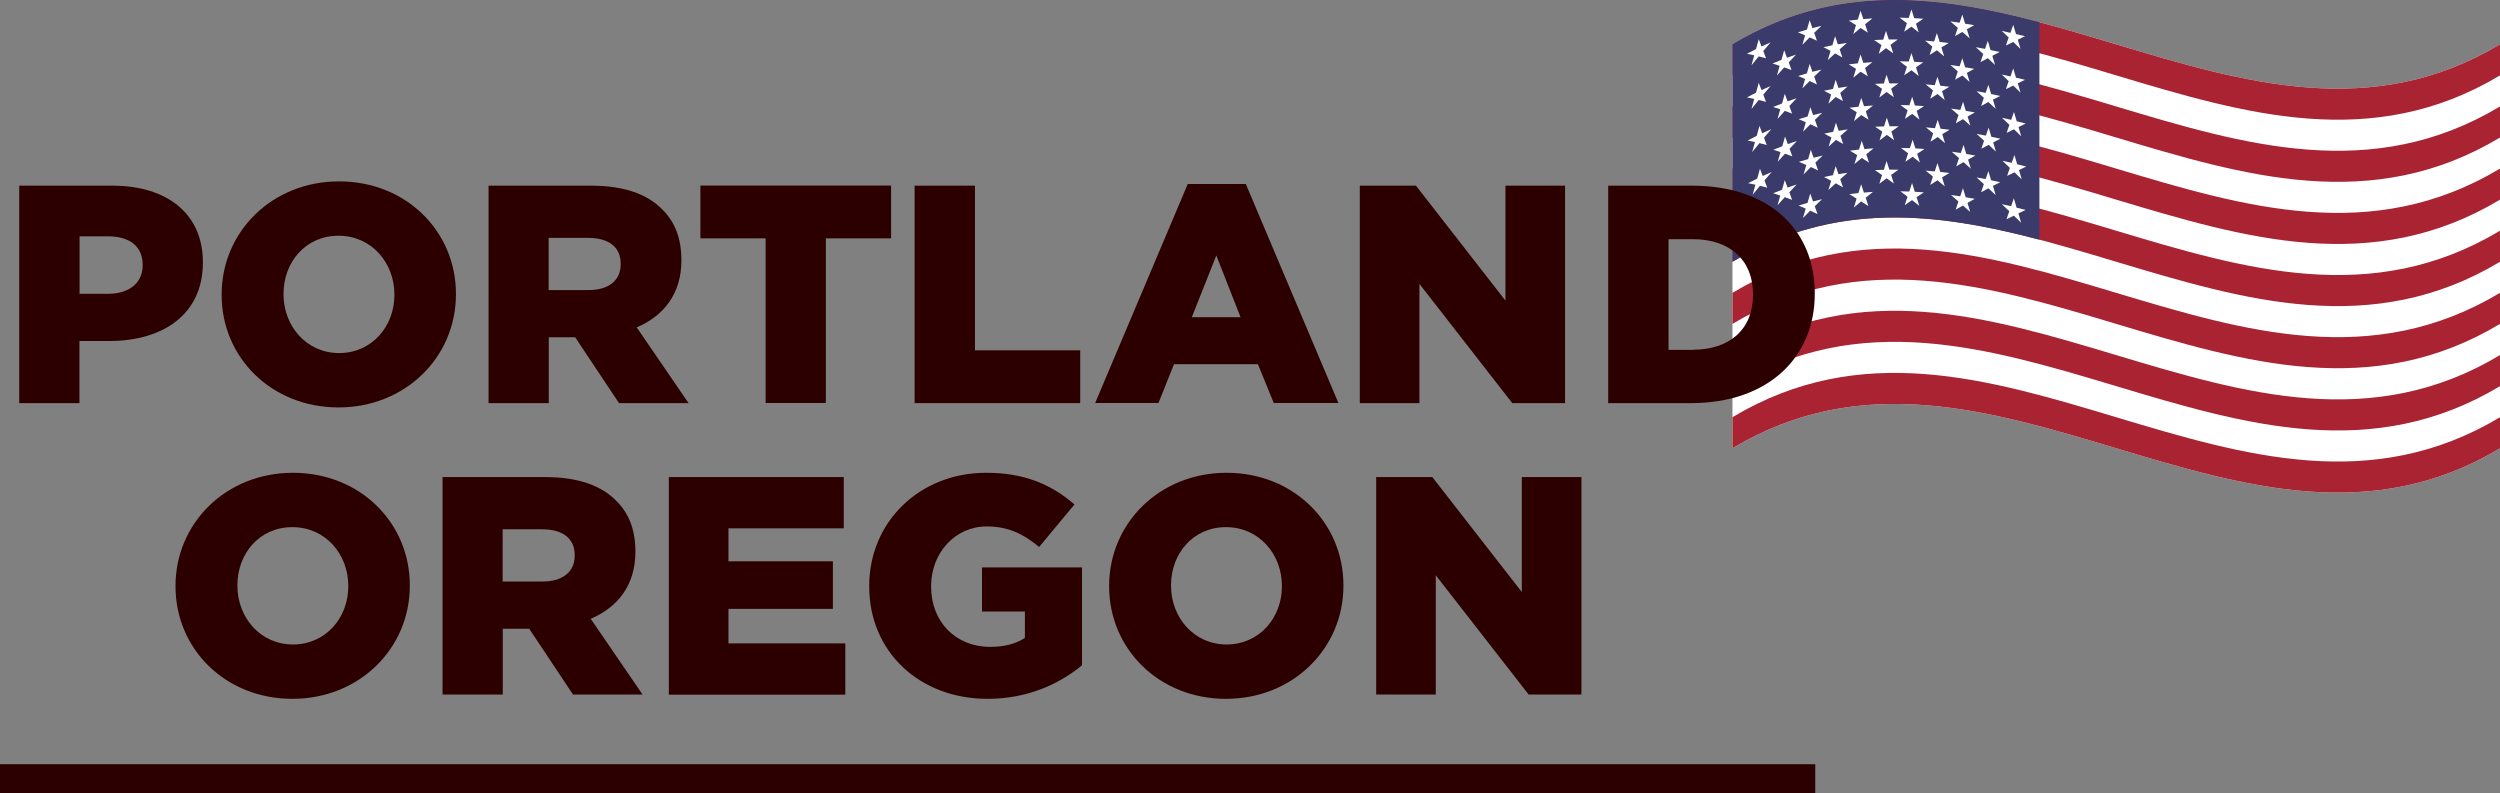
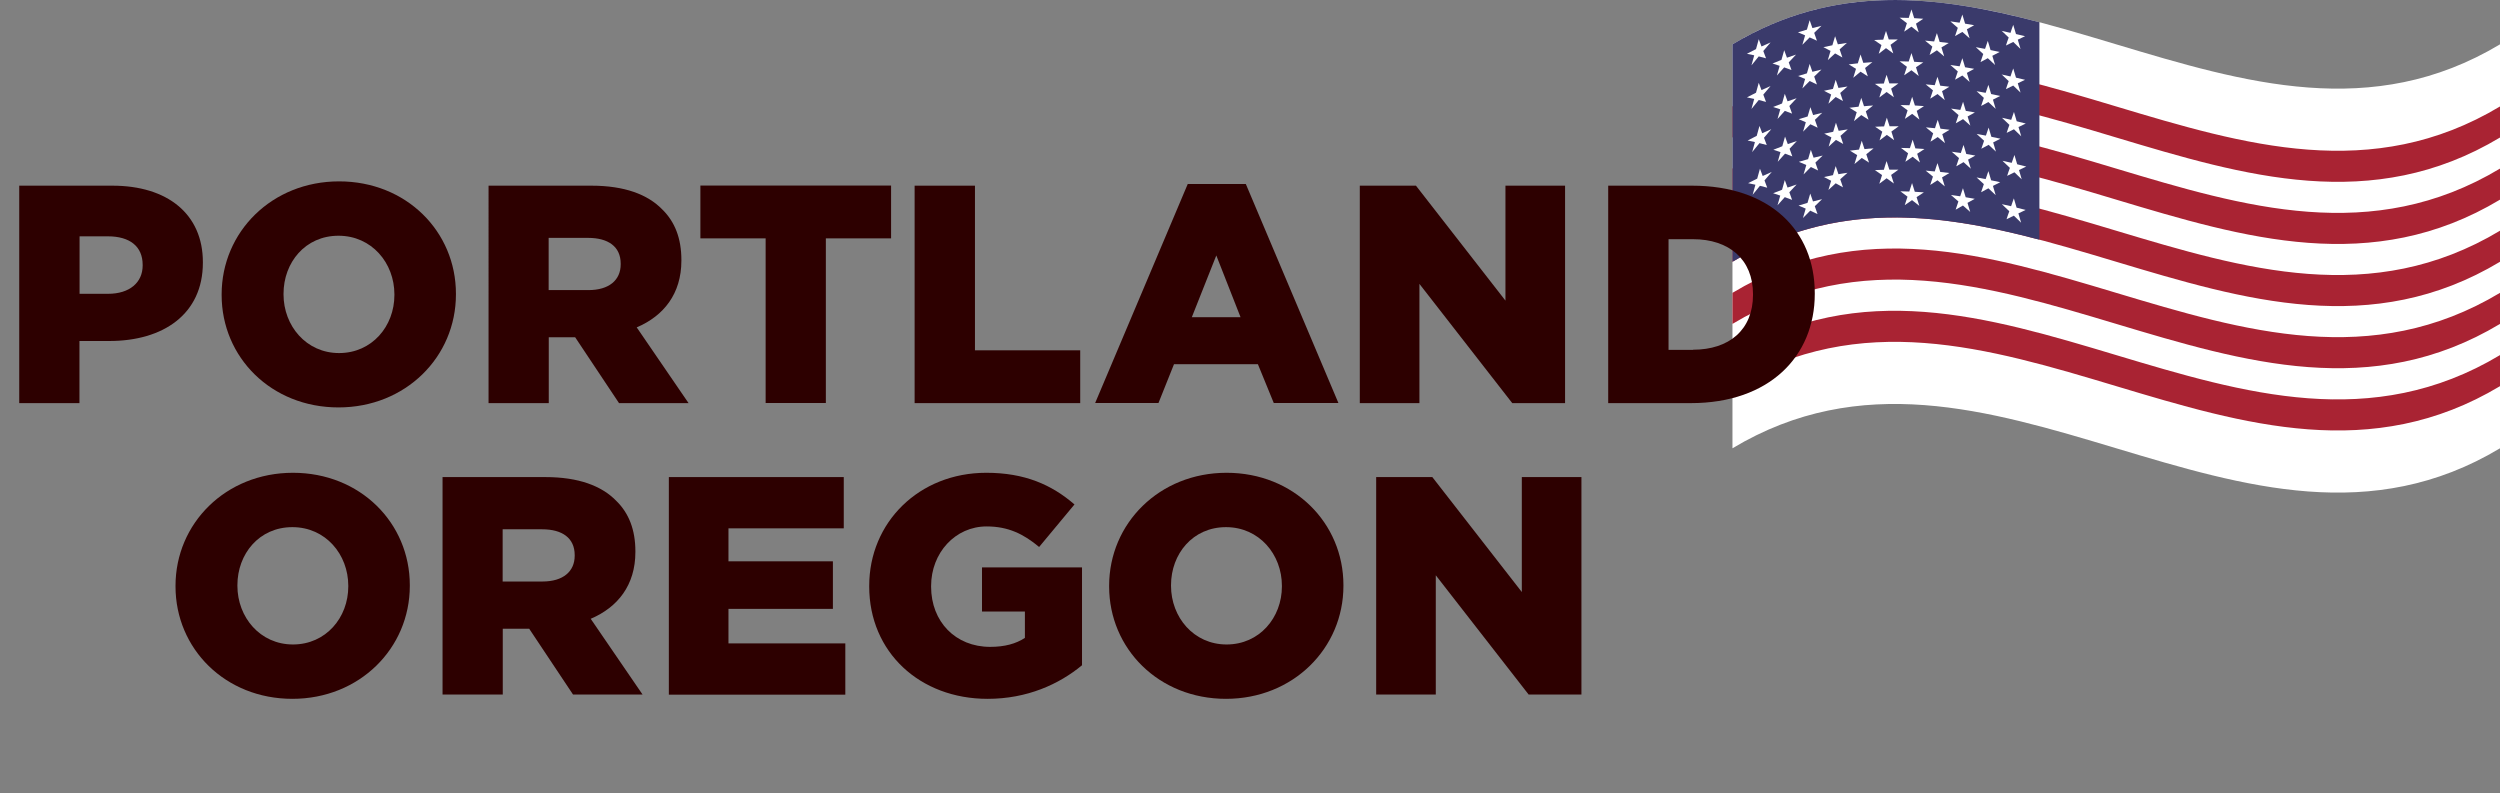
<svg xmlns="http://www.w3.org/2000/svg" id="_レイヤー_2" viewBox="0 0 209.24 66.37">
  <rect x="0" y="0" width="209.24" height="66.37" fill="#808080" stroke="none" />
  <defs>
    <style>.cls-1{fill:#fff;}.cls-2{fill:#a92333;}.cls-3{fill:#2d0000;}.cls-4{fill:#3a3a6b;}</style>
  </defs>
  <g id="flame">
    <g>
      <g>
        <g id="_59">
          <path class="cls-1" d="m145,3.71c21.41-12.85,42.82,12.85,64.24,0v33.81c-21.41,12.85-42.82-12.85-64.24,0V3.71Z" />
        </g>
        <g id="_58">
-           <path class="cls-2" d="m145,3.71c21.41-12.85,42.82,12.85,64.24,0v2.6c-21.41,12.85-42.82-12.85-64.24,0v-2.6Z" />
-         </g>
+           </g>
        <g id="_57">
          <path class="cls-2" d="m145,8.91c21.41-12.85,42.82,12.85,64.24,0v2.6c-21.41,12.85-42.82-12.85-64.24,0v-2.6Z" />
        </g>
        <g id="_56">
          <path class="cls-2" d="m145,14.11c21.41-12.85,42.82,12.85,64.24,0v2.6c-21.41,12.85-42.82-12.85-64.24,0v-2.6Z" />
        </g>
        <g id="_55">
          <path class="cls-2" d="m145,19.31c21.41-12.85,42.82,12.85,64.24,0v2.6c-21.41,12.85-42.82-12.85-64.24,0v-2.6Z" />
        </g>
        <g id="_54">
          <path class="cls-2" d="m145,24.51c21.41-12.85,42.82,12.85,64.24,0v2.6c-21.41,12.85-42.82-12.85-64.24,0v-2.6Z" />
        </g>
        <g id="_53">
          <path class="cls-2" d="m145,29.72c21.41-12.85,42.82,12.85,64.24,0v2.6c-21.41,12.85-42.82-12.85-64.24,0v-2.6Z" />
        </g>
        <g id="_52">
-           <path class="cls-2" d="m145,34.92c21.41-12.85,42.82,12.85,64.24,0v2.6c-21.41,12.85-42.82-12.85-64.24,0v-2.6Z" />
-         </g>
+           </g>
        <g id="_51">
          <path class="cls-4" d="m145,3.71c8.57-5.14,17.13-4.11,25.69-1.85,0,6.07,0,12.14,0,18.2-8.57-2.26-17.13-3.29-25.69,1.85V3.71Z" />
        </g>
        <g id="_50">
          <path class="cls-1" d="m146.21,4.5c.2.04.41.08.61.13-.08.28-.16.56-.23.84.2-.25.41-.5.61-.75.2.05.41.1.61.16-.08-.2-.16-.41-.23-.61.2-.24.41-.48.61-.72-.25.11-.5.22-.76.34-.08-.2-.16-.41-.23-.61-.08.28-.16.56-.23.83-.25.12-.5.25-.76.39Z" />
        </g>
        <g id="_49">
          <path class="cls-1" d="m150.47,2.7c.2.08.41.17.61.26-.08.26-.16.53-.23.79.2-.21.41-.42.61-.62.2.09.41.19.61.28-.08-.22-.16-.44-.23-.66.2-.2.41-.4.61-.59-.25.06-.5.12-.76.19-.08-.22-.16-.44-.23-.66-.08.26-.16.52-.23.79-.25.07-.5.15-.76.23Z" />
        </g>
        <g id="_48">
-           <path class="cls-1" d="m154.73,1.73c.2.12.41.24.61.37-.08.25-.16.5-.23.75.2-.17.41-.34.61-.51.2.13.41.26.61.39-.08-.23-.16-.47-.23-.7.2-.17.41-.33.61-.49-.25.02-.5.04-.76.06-.08-.23-.16-.47-.23-.7-.08.25-.16.5-.23.74-.25.03-.5.06-.76.09Z" />
-         </g>
+           </g>
        <g id="_47">
          <path class="cls-1" d="m158.99,1.48c.2.15.41.3.61.46-.08.24-.16.47-.23.71.2-.14.41-.28.61-.42.2.16.41.32.61.48-.08-.24-.16-.49-.23-.73.2-.14.41-.27.61-.41-.25-.02-.5-.03-.76-.05-.08-.24-.16-.49-.23-.73-.08.24-.16.47-.23.71-.25,0-.5-.02-.76-.02Z" />
        </g>
        <g id="_46">
          <path class="cls-1" d="m163.25,1.8c.2.18.41.35.61.53-.08.23-.16.46-.23.69.2-.12.41-.24.61-.35.2.18.41.36.61.54-.08-.25-.16-.51-.23-.76.2-.11.41-.23.61-.34-.25-.04-.5-.09-.76-.13-.08-.25-.16-.5-.23-.76-.08.23-.16.46-.23.68-.25-.04-.5-.07-.76-.11Z" />
        </g>
        <g id="_45">
          <path class="cls-1" d="m167.51,2.56c.2.19.41.39.61.58-.08.22-.16.44-.23.67.2-.1.41-.2.61-.3.2.2.41.39.61.59-.08-.26-.16-.52-.23-.78.2-.1.41-.2.61-.29-.25-.06-.5-.12-.76-.18-.08-.26-.16-.52-.23-.77-.08.22-.16.44-.23.67-.25-.06-.5-.12-.76-.17Z" />
        </g>
        <g id="_44">
          <path class="cls-1" d="m148.34,5.31c.2.06.41.13.61.2-.08.27-.16.54-.23.81.2-.23.41-.46.61-.68.2.07.41.15.61.22-.08-.21-.16-.43-.23-.64.2-.22.41-.44.61-.65-.25.08-.5.17-.76.26-.08-.21-.16-.42-.23-.63-.08.27-.16.54-.23.81-.25.1-.5.2-.76.31Z" />
        </g>
        <g id="_43">
          <path class="cls-1" d="m152.6,3.94c.2.1.41.21.61.32-.08.26-.16.51-.23.77.2-.19.41-.38.61-.56.2.11.41.22.61.34-.08-.23-.16-.45-.23-.68.2-.18.41-.36.61-.54-.25.04-.5.08-.76.12-.08-.23-.16-.45-.23-.68-.08.25-.16.51-.23.76-.25.05-.5.1-.76.16Z" />
        </g>
        <g id="_42">
          <path class="cls-1" d="m156.86,3.35c.2.14.41.28.61.42-.08.24-.16.49-.23.73.2-.16.41-.31.61-.47.2.14.41.29.61.44-.08-.24-.16-.48-.23-.72.2-.15.41-.3.61-.45-.25,0-.5,0-.76,0-.08-.24-.16-.48-.23-.71-.08.24-.16.48-.23.73-.25,0-.5.02-.76.03Z" />
        </g>
        <g id="_41">
          <path class="cls-1" d="m161.12,3.4c.2.16.41.33.61.5-.08.23-.16.47-.23.7.2-.13.41-.26.61-.39.2.17.41.34.61.51-.08-.25-.16-.5-.23-.75.2-.13.41-.25.61-.37-.25-.03-.5-.06-.76-.09-.08-.25-.16-.5-.23-.74-.08.23-.16.46-.23.7-.25-.02-.5-.05-.76-.07Z" />
        </g>
        <g id="_40">
          <path class="cls-1" d="m165.38,3.96c.2.18.41.37.61.56-.08.22-.16.45-.23.68.2-.11.41-.22.61-.33.2.19.41.38.61.57-.08-.26-.16-.51-.23-.77.2-.11.41-.21.61-.32-.25-.05-.5-.11-.76-.16-.08-.26-.16-.51-.23-.77-.08.22-.16.45-.23.67-.25-.05-.5-.1-.76-.14Z" />
        </g>
        <g id="_39">
          <path class="cls-1" d="m146.21,8.15c.2.04.41.08.61.13-.08.28-.16.56-.23.84.2-.25.41-.5.61-.75.2.05.41.1.61.16-.08-.2-.16-.41-.23-.61.2-.24.41-.48.61-.72-.25.11-.5.22-.76.34-.08-.2-.16-.41-.23-.61-.08.28-.16.56-.23.83-.25.12-.5.25-.76.39Z" />
        </g>
        <g id="_38">
          <path class="cls-1" d="m150.47,6.35c.2.08.41.17.61.26-.08.26-.16.53-.23.79.2-.21.41-.42.61-.62.2.09.41.19.61.29-.08-.22-.16-.44-.23-.66.2-.2.41-.4.61-.59-.25.06-.5.12-.76.19-.08-.22-.16-.44-.23-.66-.08.26-.16.52-.23.79-.25.07-.5.15-.76.23Z" />
        </g>
        <g id="_37">
          <path class="cls-1" d="m154.73,5.39c.2.12.41.24.61.37-.08.25-.16.5-.23.75.2-.17.41-.34.61-.51.2.13.41.26.61.39-.08-.23-.16-.47-.23-.7.2-.17.41-.33.61-.49-.25.02-.5.04-.76.06-.08-.23-.16-.47-.23-.7-.08.25-.16.5-.23.74-.25.03-.5.06-.76.09Z" />
        </g>
        <g id="_36">
          <path class="cls-1" d="m158.99,5.13c.2.15.41.3.61.46-.08.24-.16.47-.23.71.2-.14.41-.28.61-.42.2.16.41.32.61.48-.08-.24-.16-.49-.23-.73.2-.14.41-.27.61-.41-.25-.02-.5-.03-.76-.05-.08-.24-.16-.49-.23-.73-.08.24-.16.47-.23.71-.25,0-.5-.02-.76-.02Z" />
        </g>
        <g id="_35">
          <path class="cls-1" d="m163.25,5.45c.2.18.41.35.61.53-.08.23-.16.46-.23.69.2-.12.41-.24.61-.35.2.18.41.36.61.54-.08-.25-.16-.51-.23-.76.2-.11.41-.23.61-.34-.25-.04-.5-.09-.76-.13-.08-.25-.16-.5-.23-.76-.08.23-.16.46-.23.68-.25-.04-.5-.07-.76-.11Z" />
        </g>
        <g id="_34">
          <path class="cls-1" d="m167.51,6.21c.2.19.41.39.61.58-.08.22-.16.44-.23.67.2-.1.41-.2.61-.3.2.2.41.39.61.59-.08-.26-.16-.52-.23-.78.2-.1.41-.2.61-.29-.25-.06-.5-.12-.76-.18-.08-.26-.16-.52-.23-.77-.08.22-.16.44-.23.67-.25-.06-.5-.12-.76-.17Z" />
        </g>
        <g id="_33">
          <path class="cls-1" d="m148.39,8.95c.2.06.41.13.61.2-.08.27-.16.54-.23.81.2-.23.41-.46.61-.68.2.07.41.15.61.23-.08-.21-.16-.43-.23-.64.2-.22.41-.44.61-.65-.25.08-.5.17-.76.26-.08-.21-.16-.42-.23-.63-.08.27-.16.54-.23.81-.25.1-.5.2-.76.3Z" />
        </g>
        <g id="_32">
          <path class="cls-1" d="m152.65,7.59c.2.1.41.21.61.32-.08.26-.16.51-.23.77.2-.19.41-.38.61-.56.2.11.41.23.61.34-.08-.23-.16-.46-.23-.68.2-.18.41-.36.61-.54-.25.04-.5.08-.76.12-.08-.23-.16-.45-.23-.68-.08.25-.16.51-.23.76-.25.05-.5.1-.76.16Z" />
        </g>
        <g id="_31">
          <path class="cls-1" d="m156.91,7.01c.2.14.41.28.61.42-.08.24-.16.49-.23.73.2-.16.41-.31.61-.46.2.14.41.29.61.44-.08-.24-.16-.48-.23-.72.2-.15.41-.3.61-.44-.25,0-.5,0-.76,0-.08-.24-.16-.48-.23-.72-.08.24-.16.48-.23.73-.25,0-.5.02-.76.03Z" />
        </g>
        <g id="_30">
          <path class="cls-1" d="m161.17,7.06c.2.16.41.33.61.5-.08.23-.16.47-.23.7.2-.13.41-.26.61-.39.2.17.41.34.61.51-.08-.25-.16-.5-.23-.75.2-.12.41-.25.61-.37-.25-.03-.5-.06-.76-.09-.08-.25-.16-.5-.23-.74-.08.23-.16.46-.23.7-.25-.02-.5-.05-.76-.07Z" />
        </g>
        <g id="_29">
          <path class="cls-1" d="m165.43,7.63c.2.19.41.37.61.56-.08.22-.16.45-.23.68.2-.11.41-.22.61-.33.2.19.41.38.61.57-.08-.26-.16-.51-.23-.77.2-.11.41-.21.61-.31-.25-.05-.5-.11-.76-.16-.08-.26-.16-.51-.23-.77-.08.22-.16.45-.23.67-.25-.05-.5-.1-.76-.14Z" />
        </g>
        <g id="_28">
          <path class="cls-1" d="m146.27,11.76c.2.04.41.08.61.13-.08.28-.16.56-.23.84.2-.25.41-.5.61-.75.2.05.41.1.61.16-.08-.21-.16-.41-.23-.61.2-.24.41-.48.61-.72-.25.11-.5.22-.76.34-.08-.2-.16-.41-.23-.61-.08.28-.16.55-.23.83-.25.12-.5.25-.76.39Z" />
        </g>
        <g id="_27">
          <path class="cls-1" d="m150.53,9.97c.2.08.41.17.61.26-.08.26-.16.53-.23.79.2-.21.41-.42.61-.62.2.09.41.19.61.29-.08-.22-.16-.44-.23-.66.2-.2.41-.4.61-.59-.25.06-.5.12-.76.19-.08-.22-.16-.44-.23-.66-.08.26-.16.52-.23.78-.25.07-.5.15-.76.23Z" />
        </g>
        <g id="_26">
          <path class="cls-1" d="m154.79,9.02c.2.12.41.24.61.37-.08.25-.16.5-.23.75.2-.17.41-.34.61-.51.2.13.41.26.61.39-.08-.23-.16-.47-.23-.7.2-.17.41-.33.61-.49-.25.02-.5.03-.76.06-.08-.23-.16-.47-.23-.7-.08.25-.16.5-.23.74-.25.03-.5.06-.76.09Z" />
        </g>
        <g id="_25">
          <path class="cls-1" d="m159.05,8.78c.2.15.41.3.61.46-.08.24-.16.47-.23.71.2-.14.41-.28.61-.42.2.16.41.32.61.48-.08-.24-.16-.49-.23-.73.2-.14.41-.27.61-.4-.25-.02-.5-.03-.76-.05-.08-.24-.16-.49-.23-.73-.08.24-.16.47-.23.71-.25,0-.5-.02-.76-.02Z" />
        </g>
        <g id="_24">
          <path class="cls-1" d="m163.31,9.1c.2.18.41.35.61.53-.08.23-.16.46-.23.69.2-.12.41-.24.61-.35.2.18.41.36.61.54-.08-.25-.16-.51-.23-.76.2-.11.41-.23.61-.34-.25-.04-.5-.09-.76-.13-.08-.25-.16-.5-.23-.76-.08.23-.16.46-.23.68-.25-.04-.5-.07-.76-.11Z" />
        </g>
        <g id="_23">
          <path class="cls-1" d="m167.57,9.87c.2.19.41.39.61.58-.08.22-.16.44-.23.67.2-.1.41-.2.61-.3.2.2.41.39.61.59-.08-.26-.16-.52-.23-.78.2-.1.41-.2.61-.29-.25-.06-.5-.12-.76-.19-.08-.26-.16-.52-.23-.78-.08.22-.16.44-.23.66-.25-.06-.5-.12-.76-.17Z" />
        </g>
        <g id="_22">
          <path class="cls-1" d="m146.31,15.33c.2.04.41.08.61.13-.08.28-.16.56-.23.84.2-.25.41-.5.61-.75.2.05.41.11.61.16-.08-.21-.16-.41-.23-.61.2-.24.41-.48.61-.71-.25.11-.5.22-.76.34-.08-.2-.16-.41-.23-.61-.08.28-.16.55-.23.83-.25.12-.5.25-.76.38Z" />
        </g>
        <g id="_21">
          <path class="cls-1" d="m150.57,13.55c.2.08.41.17.61.26-.08.26-.16.53-.23.79.2-.21.41-.41.61-.62.2.09.41.19.61.29-.08-.22-.16-.44-.23-.66.2-.2.41-.4.61-.59-.25.06-.5.12-.76.18-.08-.22-.16-.44-.23-.66-.08.26-.16.52-.23.78-.25.07-.5.15-.76.22Z" />
        </g>
        <g id="_20">
          <path class="cls-1" d="m154.83,12.61c.2.12.41.24.61.37-.08.25-.16.5-.23.75.2-.17.41-.34.61-.51.2.13.41.26.61.39-.08-.23-.16-.47-.23-.7.2-.17.41-.33.61-.49-.25.01-.5.03-.76.06-.08-.23-.16-.47-.23-.7-.08.25-.16.49-.23.74-.25.03-.5.06-.76.09Z" />
        </g>
        <g id="_19">
          <path class="cls-1" d="m159.09,12.37c.2.15.41.31.61.46-.08.24-.16.47-.23.71.2-.14.41-.28.61-.42.2.16.41.32.61.48-.08-.24-.16-.49-.23-.73.2-.14.41-.27.61-.4-.25-.02-.5-.04-.76-.05-.08-.24-.16-.49-.23-.73-.08.24-.16.47-.23.71-.25-.01-.5-.02-.76-.02Z" />
        </g>
        <g id="_18">
          <path class="cls-1" d="m163.35,12.7c.2.18.41.35.61.53-.08.23-.16.46-.23.69.2-.12.41-.24.61-.35.2.18.41.36.61.55-.08-.25-.16-.51-.23-.76.2-.11.41-.23.61-.34-.25-.05-.5-.09-.76-.13-.08-.25-.16-.51-.23-.76-.08.23-.16.46-.23.68-.25-.04-.5-.07-.76-.11Z" />
        </g>
        <g id="_17">
          <path class="cls-1" d="m167.61,13.47c.2.19.41.39.61.58-.08.22-.16.44-.23.67.2-.1.41-.2.61-.3.2.2.41.39.61.59-.08-.26-.16-.52-.23-.78.2-.1.41-.2.61-.29-.25-.06-.5-.13-.76-.19-.08-.26-.16-.52-.23-.78-.08.22-.16.44-.23.66-.25-.06-.5-.12-.76-.17Z" />
        </g>
        <g id="_16">
          <path class="cls-1" d="m146.26,19c.2.04.41.08.61.13-.08.28-.16.56-.23.84.2-.25.41-.5.61-.75.2.05.41.1.61.16-.08-.2-.16-.41-.23-.61.2-.24.41-.48.61-.72-.25.11-.5.22-.76.34-.08-.2-.16-.41-.23-.61-.08.28-.16.55-.23.83-.25.12-.5.25-.76.39Z" />
        </g>
        <g id="_15">
          <path class="cls-1" d="m150.52,17.2c.2.08.41.17.61.26-.08.26-.16.53-.23.79.2-.21.41-.42.61-.62.2.09.41.19.61.29-.08-.22-.16-.44-.23-.66.2-.2.41-.4.61-.59-.25.06-.5.12-.76.19-.08-.22-.16-.44-.23-.66-.08.26-.16.52-.23.78-.25.07-.5.15-.76.23Z" />
        </g>
        <g id="_14">
-           <path class="cls-1" d="m154.78,16.25c.2.12.41.24.61.37-.08.25-.16.5-.23.75.2-.17.41-.34.61-.51.2.13.41.26.61.39-.08-.23-.16-.47-.23-.7.2-.17.41-.33.61-.49-.25.02-.5.03-.76.06-.08-.23-.16-.47-.23-.7-.08.25-.16.5-.23.74-.25.03-.5.06-.76.09Z" />
-         </g>
+           </g>
        <g id="_13">
          <path class="cls-1" d="m159.04,16c.2.15.41.3.61.46-.08.24-.16.47-.23.71.2-.14.41-.28.61-.42.2.16.41.32.61.48-.08-.24-.16-.49-.23-.73.2-.14.41-.27.61-.4-.25-.02-.5-.03-.76-.05-.08-.24-.16-.49-.23-.73-.08.24-.16.47-.23.71-.25,0-.5-.02-.76-.02Z" />
        </g>
        <g id="_12">
          <path class="cls-1" d="m163.3,16.33c.2.18.41.35.61.53-.08.23-.16.46-.23.69.2-.12.41-.24.61-.35.2.18.41.36.61.54-.08-.25-.16-.51-.23-.76.2-.11.41-.23.61-.34-.25-.04-.5-.09-.76-.13-.08-.25-.16-.5-.23-.76-.08.23-.16.46-.23.68-.25-.04-.5-.07-.76-.11Z" />
        </g>
        <g id="_11">
          <path class="cls-1" d="m167.56,17.1c.2.19.41.39.61.58-.08.22-.16.44-.23.67.2-.1.41-.2.61-.3.2.2.41.39.61.59-.08-.26-.16-.52-.23-.78.2-.1.41-.2.61-.29-.25-.06-.5-.12-.76-.19-.08-.26-.16-.52-.23-.78-.08.22-.16.44-.23.66-.25-.06-.5-.12-.76-.17Z" />
        </g>
        <g id="_10">
          <path class="cls-1" d="m148.41,12.53c.2.06.41.13.61.2-.08.27-.16.54-.23.81.2-.23.41-.46.61-.68.2.07.41.15.61.23-.08-.21-.16-.43-.23-.64.2-.22.41-.44.61-.65-.25.08-.5.17-.76.26-.08-.21-.16-.42-.23-.63-.08.27-.16.54-.23.81-.25.1-.5.2-.76.3Z" />
        </g>
        <g id="_9">
          <path class="cls-1" d="m152.67,11.18c.2.1.41.21.61.32-.08.26-.16.51-.23.77.2-.19.41-.38.61-.56.2.11.41.23.61.34-.08-.23-.16-.46-.23-.68.2-.18.41-.36.61-.54-.25.04-.5.07-.76.12-.08-.23-.16-.45-.23-.68-.08.25-.16.51-.23.76-.25.05-.5.1-.76.16Z" />
        </g>
        <g id="_8">
          <path class="cls-1" d="m156.93,10.6c.2.14.41.28.61.42-.08.24-.16.49-.23.73.2-.16.41-.31.61-.46.2.14.41.29.61.44-.08-.24-.16-.48-.23-.72.2-.15.41-.3.61-.44-.25,0-.5,0-.76,0-.08-.24-.16-.48-.23-.72-.08.24-.16.48-.23.73-.25,0-.5.02-.76.03Z" />
        </g>
        <g id="_7">
          <path class="cls-1" d="m161.19,10.66c.2.16.41.33.61.5-.08.23-.16.47-.23.7.2-.13.41-.26.61-.39.2.17.41.34.61.51-.08-.25-.16-.5-.23-.75.2-.12.41-.25.61-.37-.25-.03-.5-.06-.76-.09-.08-.25-.16-.5-.23-.74-.08.23-.16.46-.23.7-.25-.03-.5-.05-.76-.07Z" />
        </g>
        <g id="_6">
          <path class="cls-1" d="m165.45,11.22c.2.19.41.37.61.56-.08.22-.16.45-.23.67.2-.11.41-.22.61-.33.2.19.41.38.61.57-.08-.26-.16-.51-.23-.77.2-.11.41-.21.61-.31-.25-.06-.5-.11-.76-.16-.08-.26-.16-.51-.23-.77-.08.22-.16.45-.23.67-.25-.05-.5-.1-.76-.14Z" />
        </g>
        <g id="_5">
          <path class="cls-1" d="m148.39,16.17c.2.06.41.13.61.2-.08.27-.16.54-.23.81.2-.23.41-.46.61-.68.2.07.41.15.61.23-.08-.21-.16-.43-.23-.64.2-.22.41-.44.61-.65-.25.08-.5.17-.76.26-.08-.21-.16-.42-.23-.63-.08.27-.16.54-.23.81-.25.1-.5.2-.76.3Z" />
        </g>
        <g id="_4">
          <path class="cls-1" d="m152.65,14.81c.2.1.41.21.61.32-.08.26-.16.51-.23.77.2-.19.41-.38.61-.56.2.11.41.23.61.34-.08-.23-.16-.45-.23-.68.2-.18.41-.36.61-.54-.25.04-.5.07-.76.12-.08-.23-.16-.45-.23-.68-.08.25-.16.51-.23.76-.25.05-.5.1-.76.16Z" />
        </g>
        <g id="_3">
          <path class="cls-1" d="m156.91,14.23c.2.14.41.28.61.42-.08.24-.16.49-.23.73.2-.16.41-.31.61-.46.2.14.41.29.61.44-.08-.24-.16-.48-.23-.72.2-.15.41-.3.61-.44-.25,0-.5,0-.76,0-.08-.24-.16-.48-.23-.72-.08.24-.16.48-.23.73-.25,0-.5.02-.76.03Z" />
        </g>
        <g id="_2">
          <path class="cls-1" d="m161.17,14.28c.2.16.41.33.61.5-.08.23-.16.47-.23.7.2-.13.41-.26.61-.39.2.17.41.34.61.51-.08-.25-.16-.5-.23-.75.2-.12.41-.25.61-.37-.25-.03-.5-.06-.76-.09-.08-.25-.16-.5-.23-.74-.08.23-.16.46-.23.7-.25-.02-.5-.05-.76-.07Z" />
        </g>
        <g id="_1">
          <path class="cls-1" d="m165.43,14.85c.2.18.41.37.61.56-.08.22-.16.45-.23.68.2-.11.41-.22.61-.33.2.19.41.38.61.57-.08-.26-.16-.51-.23-.77.2-.11.41-.21.61-.31-.25-.05-.5-.11-.76-.16-.08-.26-.16-.51-.23-.77-.08.22-.16.45-.23.67-.25-.05-.5-.1-.76-.14Z" />
        </g>
      </g>
      <g>
        <g>
          <path class="cls-3" d="m1.61,15.54h7.8c4.6,0,7.57,2.37,7.57,6.4v.05c0,4.29-3.3,6.55-7.83,6.55h-2.5v5.2H1.61V15.54Zm7.44,9.05c1.79,0,2.89-.94,2.89-2.37v-.05c0-1.56-1.09-2.39-2.91-2.39h-2.37v4.81h2.39Z" />
          <path class="cls-3" d="m18.55,24.69v-.05c0-5.23,4.21-9.46,9.83-9.46s9.78,4.19,9.78,9.41v.05c0,5.23-4.21,9.46-9.83,9.46s-9.78-4.19-9.78-9.41Zm14.46,0v-.05c0-2.63-1.9-4.91-4.68-4.91s-4.6,2.24-4.6,4.86v.05c0,2.63,1.9,4.91,4.65,4.91s4.63-2.24,4.63-4.86Z" />
          <path class="cls-3" d="m40.88,15.54h8.61c2.78,0,4.71.73,5.93,1.98,1.07,1.04,1.61,2.44,1.61,4.24v.05c0,2.78-1.48,4.63-3.74,5.59l4.34,6.34h-5.82l-3.67-5.51h-2.21v5.51h-5.04V15.54Zm8.37,8.74c1.72,0,2.7-.83,2.7-2.16v-.05c0-1.43-1.04-2.16-2.73-2.16h-3.3v4.37h3.33Z" />
          <path class="cls-3" d="m64.08,19.95h-5.46v-4.42h15.96v4.42h-5.46v13.78h-5.04v-13.78Z" />
          <path class="cls-3" d="m76.56,15.54h5.04v13.78h8.81v4.42h-13.86V15.54Z" />
          <path class="cls-3" d="m99.41,15.4h4.86l7.75,18.33h-5.41l-1.33-3.25h-7.02l-1.3,3.25h-5.3l7.75-18.33Zm4.42,11.15l-2.03-5.17-2.05,5.17h4.08Z" />
          <path class="cls-3" d="m113.8,15.54h4.71l7.49,9.62v-9.62h4.99v18.2h-4.42l-7.77-9.98v9.98h-4.99V15.54Z" />
          <path class="cls-3" d="m134.6,15.54h7.02c6.5,0,10.27,3.74,10.27,9v.05c0,5.25-3.82,9.15-10.37,9.15h-6.92V15.54Zm7.1,13.73c3.02,0,5.02-1.66,5.02-4.6v-.05c0-2.91-2-4.6-5.02-4.6h-2.05v9.26h2.05Z" />
          <path class="cls-3" d="m14.69,49.08v-.05c0-5.23,4.21-9.46,9.83-9.46s9.78,4.19,9.78,9.41v.05c0,5.23-4.21,9.46-9.83,9.46s-9.78-4.19-9.78-9.41Zm14.46,0v-.05c0-2.63-1.9-4.91-4.68-4.91s-4.6,2.24-4.6,4.86v.05c0,2.63,1.9,4.91,4.65,4.91s4.63-2.24,4.63-4.86Z" />
          <path class="cls-3" d="m37.03,39.93h8.61c2.78,0,4.71.73,5.93,1.98,1.07,1.04,1.61,2.44,1.61,4.24v.05c0,2.78-1.48,4.63-3.74,5.59l4.34,6.34h-5.82l-3.67-5.51h-2.21v5.51h-5.04v-18.2Zm8.37,8.74c1.72,0,2.7-.83,2.7-2.16v-.05c0-1.43-1.04-2.16-2.73-2.16h-3.3v4.37h3.33Z" />
          <path class="cls-3" d="m55.98,39.93h14.64v4.29h-9.65v2.76h8.74v3.98h-8.74v2.89h9.78v4.29h-14.77v-18.2Z" />
          <path class="cls-3" d="m72.75,49.08v-.05c0-5.3,4.16-9.46,9.8-9.46,3.2,0,5.46.99,7.38,2.65l-2.96,3.56c-1.3-1.09-2.6-1.72-4.39-1.72-2.63,0-4.65,2.21-4.65,4.99v.05c0,2.94,2.05,5.04,4.94,5.04,1.22,0,2.16-.26,2.91-.75v-2.21h-3.59v-3.69h8.37v8.19c-1.92,1.59-4.6,2.81-7.9,2.81-5.67,0-9.91-3.9-9.91-9.41Z" />
          <path class="cls-3" d="m92.83,49.08v-.05c0-5.23,4.21-9.46,9.83-9.46s9.78,4.19,9.78,9.41v.05c0,5.23-4.21,9.46-9.83,9.46s-9.78-4.19-9.78-9.41Zm14.46,0v-.05c0-2.63-1.9-4.91-4.68-4.91s-4.6,2.24-4.6,4.86v.05c0,2.63,1.9,4.91,4.65,4.91s4.63-2.24,4.63-4.86Z" />
          <path class="cls-3" d="m115.17,39.93h4.71l7.49,9.62v-9.62h4.99v18.2h-4.42l-7.77-9.98v9.98h-4.99v-18.2Z" />
        </g>
-         <rect class="cls-3" y="63.96" width="151.93" height="2.41" />
      </g>
    </g>
  </g>
</svg>